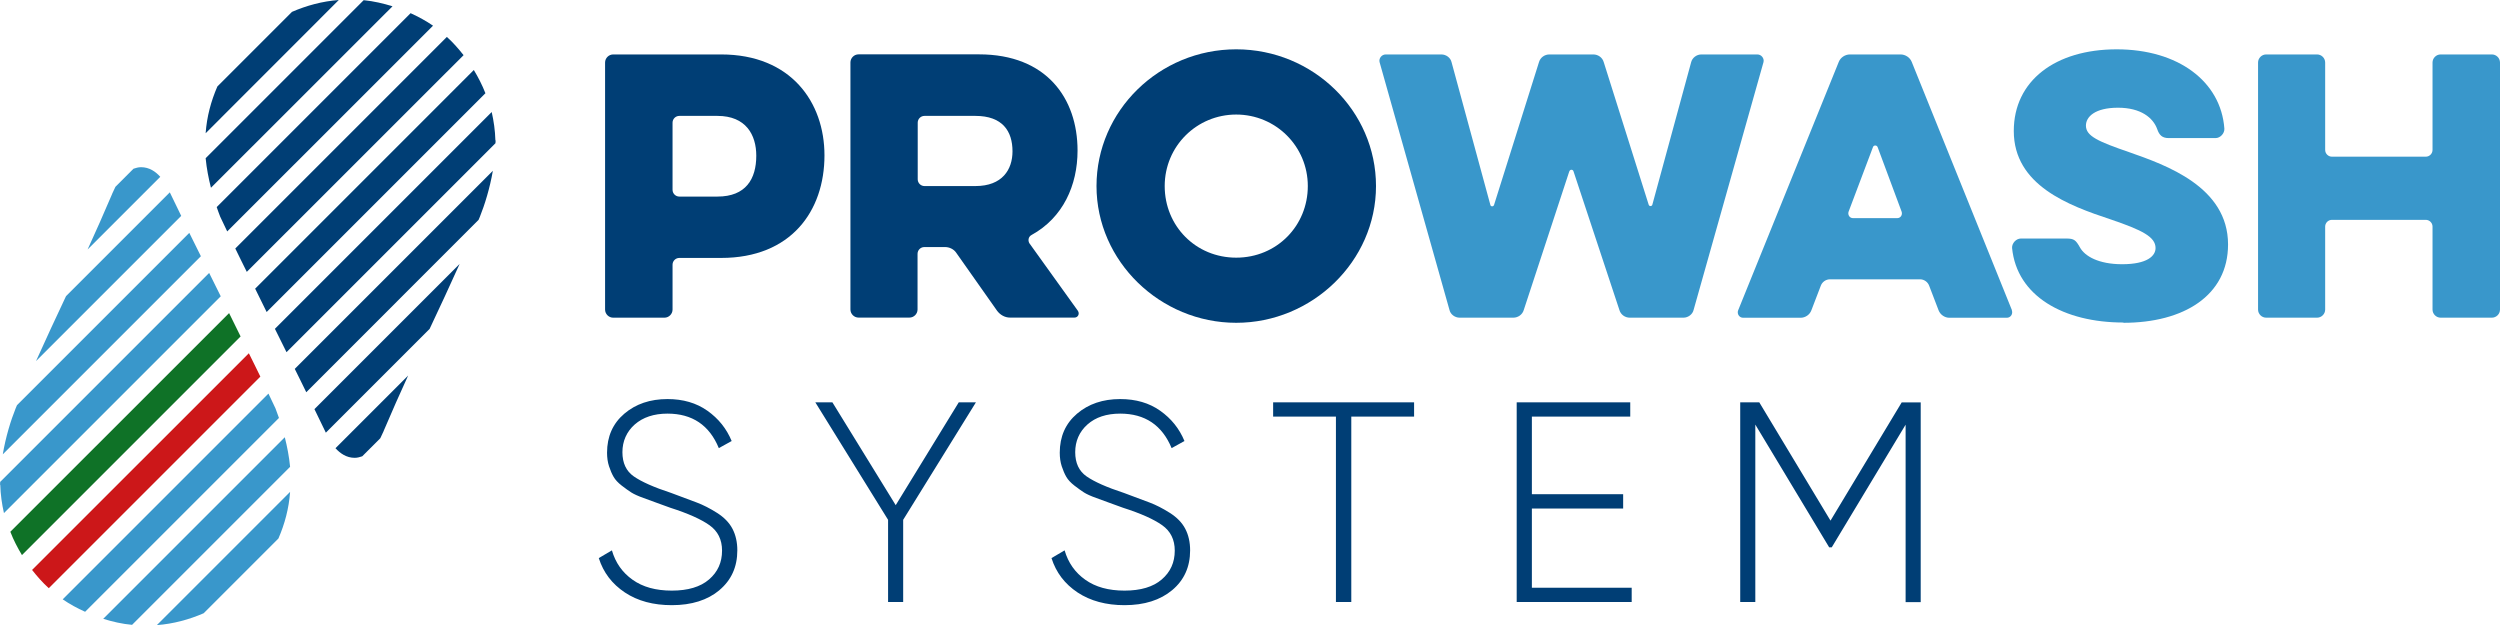
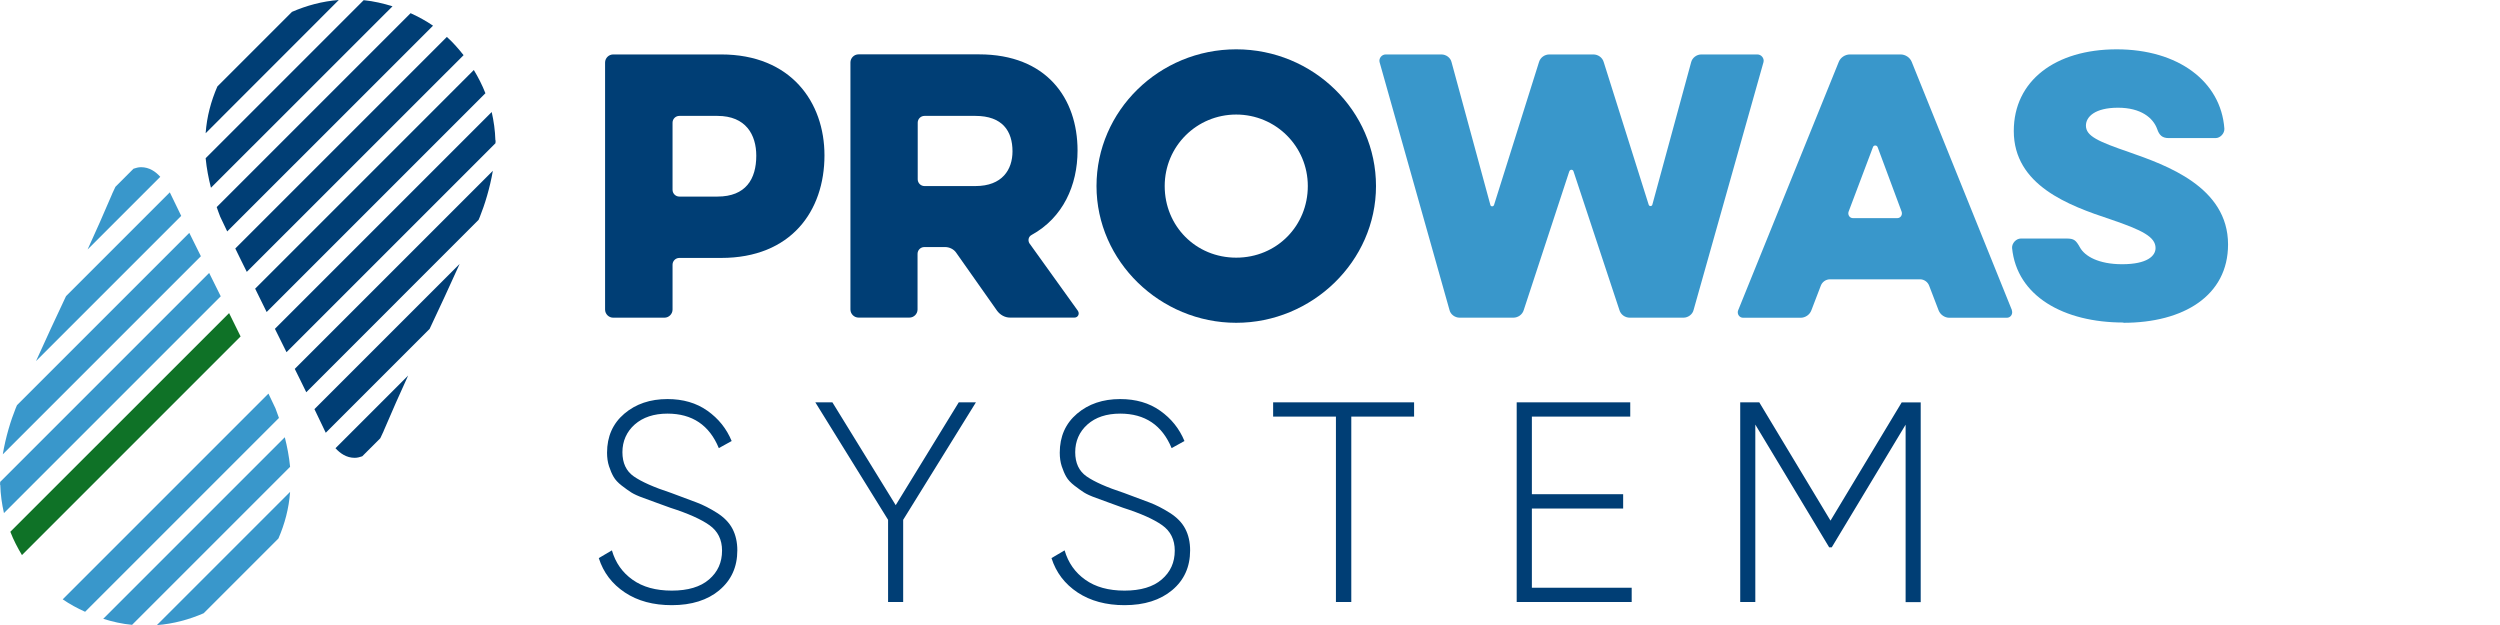
<svg xmlns="http://www.w3.org/2000/svg" id="Livello_2" data-name="Livello 2" viewBox="0 0 278.27 69.58">
  <defs>
    <style>
      .cls-1 {
        fill: #003e75;
      }

      .cls-1, .cls-2, .cls-3, .cls-4 {
        stroke-width: 0px;
      }

      .cls-2 {
        fill: #cc1719;
      }

      .cls-3 {
        fill: #0f7227;
      }

      .cls-4 {
        fill: #3997cb;
      }
    </style>
  </defs>
  <g id="Livello_1-2" data-name="Livello 1">
    <g>
      <path class="cls-1" d="M211.68,44.78l-7.93,13.17-7.93-13.17h-2.12v22.23h1.68v-19.75l8.22,13.66h.29l8.22-13.65v19.75h1.68v-22.23h-2.12ZM170.51,56.6h10.16v-1.59h-10.16v-8.64h10.95v-1.59h-12.64v22.23h12.8v-1.59h-11.11v-8.83ZM141.71,44.78v1.59h6.99v20.64h1.71v-20.64h6.99v-1.59h-15.69ZM130.47,65.69c1.33-1.11,2-2.59,2-4.43,0-.91-.18-1.71-.54-2.4-.36-.69-.94-1.28-1.73-1.78-.79-.5-1.54-.88-2.23-1.14-.7-.26-1.65-.62-2.86-1.07-1.93-.63-3.31-1.25-4.16-1.84-.85-.59-1.27-1.49-1.27-2.7s.45-2.27,1.36-3.08,2.13-1.21,3.65-1.21c2.75,0,4.66,1.28,5.72,3.84l1.43-.79c-.57-1.38-1.47-2.5-2.7-3.37-1.23-.87-2.71-1.3-4.45-1.3-1.93,0-3.53.54-4.81,1.63-1.28,1.09-1.92,2.54-1.92,4.34,0,.55.07,1.05.22,1.51.15.46.32.85.51,1.18.19.33.49.65.9.97.41.32.77.57,1.06.76.3.19.75.4,1.37.62.62.22,1.09.4,1.42.52s.85.31,1.57.57c1.97.63,3.42,1.28,4.35,1.94.93.66,1.4,1.6,1.4,2.83,0,1.31-.48,2.38-1.45,3.21-.96.83-2.35,1.24-4.14,1.24s-3.23-.4-4.37-1.21c-1.13-.8-1.9-1.89-2.3-3.27l-1.46.86c.51,1.61,1.48,2.88,2.91,3.83,1.43.94,3.17,1.41,5.22,1.41,2.2,0,3.97-.56,5.3-1.67M106.72,44.78l-7.02,11.45-7.05-11.45h-1.9l8.1,13.08v9.15h1.68v-9.15l8.1-13.08h-1.91ZM80.07,65.69c1.33-1.11,2-2.59,2-4.43,0-.91-.18-1.71-.54-2.4-.36-.69-.94-1.28-1.73-1.78-.79-.5-1.54-.88-2.23-1.14-.7-.26-1.65-.62-2.86-1.07-1.93-.63-3.31-1.25-4.16-1.84-.85-.59-1.27-1.49-1.27-2.7s.46-2.27,1.37-3.08c.91-.8,2.13-1.21,3.65-1.21,2.75,0,4.66,1.28,5.71,3.84l1.43-.79c-.57-1.38-1.47-2.5-2.7-3.37-1.23-.87-2.71-1.3-4.44-1.3-1.93,0-3.53.54-4.81,1.63-1.28,1.09-1.92,2.54-1.92,4.34,0,.55.07,1.05.22,1.51.15.46.32.85.51,1.18.19.33.49.65.9.97.41.32.77.57,1.06.76.3.19.75.4,1.37.62.62.22,1.09.4,1.42.52s.85.31,1.57.57c1.97.63,3.42,1.28,4.35,1.94.93.66,1.4,1.6,1.4,2.83,0,1.31-.48,2.38-1.45,3.21-.96.83-2.35,1.24-4.14,1.24s-3.23-.4-4.37-1.21c-1.13-.8-1.9-1.89-2.3-3.27l-1.46.86c.51,1.61,1.48,2.88,2.91,3.83s3.17,1.41,5.22,1.41c2.2,0,3.97-.56,5.3-1.67" />
      <path class="cls-1" d="M40.48.02l-17.59,17.59c.11,1.15.33,2.26.59,3.29L43.69.7c-1.03-.32-2.1-.57-3.21-.68" />
      <path class="cls-1" d="M45.7,1.47l-21.58,21.58c.13.37.26.75.39,1.07.25.55.52,1.09.78,1.64L48.2,2.86c-.78-.54-1.62-.99-2.49-1.39" />
      <path class="cls-1" d="M49.74,4.11l-23.55,23.55c.41.86.86,1.74,1.28,2.6L51.6,6.14c-.57-.72-1.17-1.41-1.86-2.03" />
      <path class="cls-1" d="M52.74,7.79l-24.34,24.34c.43.87.84,1.73,1.28,2.6l24.35-24.35c-.35-.91-.8-1.77-1.29-2.59" />
      <path class="cls-1" d="M54.73,12.47l-24.13,24.13c.42.83.86,1.74,1.29,2.6l23.26-23.26c0-.07.01-.14.01-.22,0-.03,0,0,.01.01v-.06s-.03-.06-.03-.06c-.03-1.08-.18-2.13-.41-3.14" />
      <path class="cls-1" d="M42.69,48c.95-2.23,1.85-4.26,2.74-6.2l-8.09,8.09c.52.57,1.22,1.07,2.14,1.07.33,0,.58-.09.84-.17l2.01-2.01c.12-.26.25-.51.37-.79" />
-       <path class="cls-1" d="M36.26,48.17l11.56-11.56c1.14-2.43,2.25-4.79,3.34-7.23l-16.16,16.16c.42.87.82,1.69,1.25,2.58,0,0,.01.03.02.04" />
+       <path class="cls-1" d="M36.26,48.17l11.56-11.56c1.14-2.43,2.25-4.79,3.34-7.23l-16.16,16.16" />
      <path class="cls-1" d="M54.86,19.01l-22.05,22.05c.43.88.85,1.7,1.28,2.6l19.18-19.19c.05-.11.09-.21.14-.33.55-1.37,1.11-3.18,1.45-5.14" />
      <path class="cls-1" d="M24.19,9.64c-.7,1.61-1.17,3.35-1.3,5.19L37.71,0c-1.85.14-3.59.62-5.21,1.32l-8.31,8.31Z" />
      <path class="cls-4" d="M14.7,69.55l17.59-17.59c-.11-1.15-.33-2.26-.59-3.29l-20.21,20.21c1.03.32,2.1.57,3.21.67" />
      <path class="cls-4" d="M9.47,68.1l21.58-21.58c-.13-.37-.26-.74-.39-1.07-.25-.55-.52-1.09-.78-1.64l-22.9,22.9c.78.54,1.62.99,2.5,1.39" />
-       <path class="cls-2" d="M5.43,65.47l23.55-23.55c-.41-.86-.86-1.74-1.28-2.6L3.57,63.44c.57.72,1.17,1.41,1.86,2.03" />
      <path class="cls-3" d="M2.44,61.79l24.34-24.34c-.43-.87-.84-1.73-1.28-2.6L1.15,59.19c.35.91.8,1.77,1.29,2.59" />
      <path class="cls-4" d="M.44,57.11l24.13-24.13c-.42-.83-.86-1.74-1.29-2.6L.02,53.64c0,.07-.01.15-.01.22,0,.03,0,0-.01-.01v.06s.03.06.03.06c.03,1.08.18,2.13.41,3.14" />
      <path class="cls-4" d="M12.49,21.57c-.95,2.23-1.85,4.26-2.74,6.2l8.09-8.09c-.52-.58-1.22-1.07-2.14-1.07-.33,0-.58.09-.84.17l-2.01,2.01c-.12.26-.25.51-.37.79" />
      <path class="cls-4" d="M18.91,21.4l-11.56,11.56c-1.14,2.43-2.25,4.79-3.34,7.23l16.16-16.16c-.42-.87-.82-1.69-1.25-2.58,0,0-.01-.03-.02-.04" />
      <path class="cls-4" d="M.31,50.57l22.05-22.05c-.43-.88-.85-1.7-1.29-2.6L1.89,45.1c-.05.11-.09.21-.14.33-.55,1.37-1.11,3.18-1.44,5.14" />
      <path class="cls-4" d="M30.99,59.94c.7-1.61,1.17-3.35,1.3-5.19l-14.83,14.83c1.85-.14,3.59-.62,5.21-1.32l8.32-8.32Z" />
      <path class="cls-1" d="M84.18,17.33c0,2.59-1.16,4.55-4.32,4.55h-4.25c-.41,0-.75-.34-.75-.75v-7.48c0-.41.34-.75.75-.75h4.25c3.16,0,4.32,2.1,4.32,4.43M91.77,17.29c0-5.9-3.72-11.23-11.5-11.23h-12.02c-.49,0-.9.41-.9.9v27.5c0,.49.41.9.9.9h5.71c.49,0,.9-.41.9-.9v-5c0-.41.34-.75.75-.75h4.66c7.78,0,11.5-5.22,11.5-11.42" />
      <path class="cls-1" d="M112.7,16.84c0,2.03-1.13,3.87-4.13,3.87h-5.67c-.41,0-.75-.34-.75-.75v-6.31c0-.41.34-.75.75-.75h5.67c3.01,0,4.13,1.69,4.13,3.95M114.61,27.13c-.23-.34-.15-.79.22-.98,3.49-1.92,5.11-5.52,5.11-9.39,0-5.82-3.46-10.71-10.97-10.71h-13.41c-.49,0-.9.41-.9.9v27.5c0,.49.41.9.9.9h5.67c.49,0,.9-.41.9-.9v-6.2c0-.41.34-.75.75-.75h2.33c.45,0,.94.23,1.2.6l4.58,6.5c.34.45.86.75,1.43.75h7.18c.38,0,.6-.41.38-.75l-5.37-7.48Z" />
      <path class="cls-1" d="M145.57,20.71c0,4.43-3.46,7.97-7.97,7.97s-7.96-3.53-7.96-7.97,3.57-7.96,7.96-7.96,7.97,3.53,7.97,7.96M153.16,20.71c0-8.38-6.99-15.22-15.56-15.22s-15.55,6.84-15.55,15.22,7.1,15.22,15.55,15.22,15.56-6.84,15.56-15.22" />
      <path class="cls-4" d="M174.69,19.06c.07-.22.38-.22.45,0l5.11,15.44c.15.53.64.86,1.16.86h5.97c.53,0,1.02-.38,1.13-.86l7.78-27.58c.11-.41-.23-.86-.68-.86h-6.24c-.53,0-1.01.38-1.13.86l-4.32,15.86c-.04.19-.34.23-.41,0l-5-15.86c-.15-.53-.64-.86-1.16-.86h-4.89c-.53,0-1.01.34-1.16.86l-5,15.89c-.08.23-.38.19-.41,0l-4.32-15.89c-.11-.49-.6-.86-1.13-.86h-6.2c-.45,0-.79.45-.68.86l7.78,27.58c.11.49.6.86,1.13.86h5.97c.53,0,1.02-.34,1.17-.86l5.07-15.44Z" />
      <path class="cls-4" d="M211.17,24.28h-4.92c-.38,0-.6-.38-.49-.71l2.71-7.18c.07-.26.45-.26.53,0l2.67,7.18c.11.34-.11.71-.49.71M223.95,34.54l-11.16-27.65c-.19-.49-.71-.83-1.24-.83h-5.64c-.53,0-1.05.34-1.24.83l-11.2,27.65c-.15.38.11.83.56.83h6.39c.53,0,1.02-.34,1.2-.83l1.05-2.74c.15-.41.56-.71,1.02-.71h10.03c.45,0,.86.3,1.01.71l1.05,2.74c.19.49.68.83,1.2.83h6.39c.45,0,.71-.45.56-.83" />
      <path class="cls-4" d="M236.35,35.93c6.69,0,11.65-3.01,11.65-8.72,0-6.42-6.91-8.83-10.97-10.26-3.49-1.2-4.85-1.8-4.85-2.97,0-.98,1.01-1.99,3.57-1.99s3.91,1.13,4.36,2.37c.23.68.56,1.01,1.28,1.01h5.22c.53,0,1.01-.53.98-1.05-.38-5.26-5.15-8.83-11.98-8.83s-11.46,3.49-11.46,9.09c0,6.05,6.12,8.3,10.78,9.84,3.53,1.2,5,1.95,5,3.19,0,.86-.9,1.8-3.72,1.8-2.63,0-4.17-.9-4.7-1.88-.45-.79-.64-.98-1.5-.98h-5.07c-.53,0-1.01.53-.98,1.05.53,5.37,5.75,8.3,12.4,8.3" />
-       <path class="cls-4" d="M270.76,16.69c0,.41-.34.75-.75.75h-10.45c-.41,0-.75-.34-.75-.75V6.96c0-.49-.41-.9-.9-.9h-5.67c-.49,0-.9.41-.9.9v27.5c0,.49.41.9.9.9h5.67c.49,0,.9-.41.9-.9v-9.24c0-.41.34-.75.75-.75h10.45c.41,0,.75.34.75.75v9.24c0,.49.41.9.9.9h5.71c.49,0,.9-.41.9-.9V6.96c0-.49-.41-.9-.9-.9h-5.71c-.49,0-.9.41-.9.9v9.73Z" />
    </g>
  </g>
</svg>